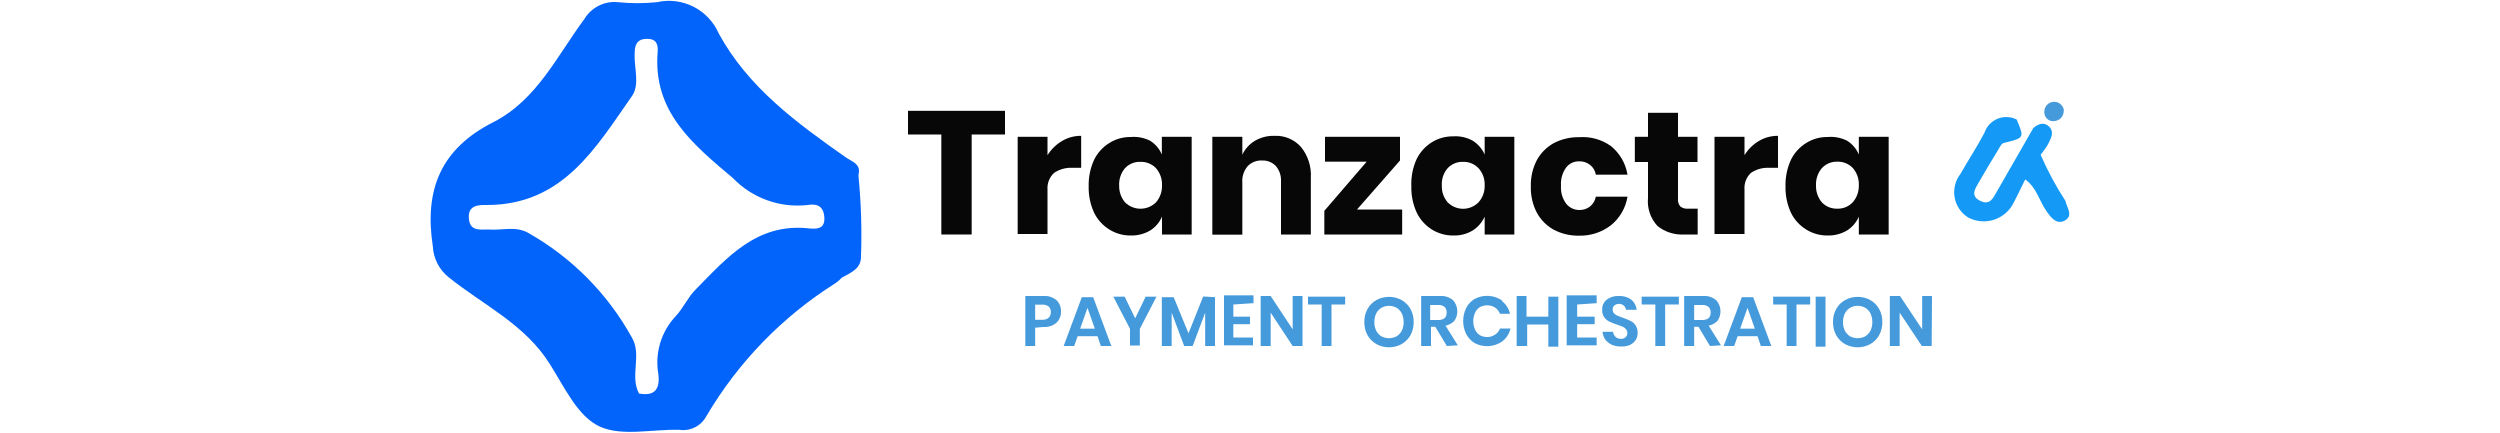
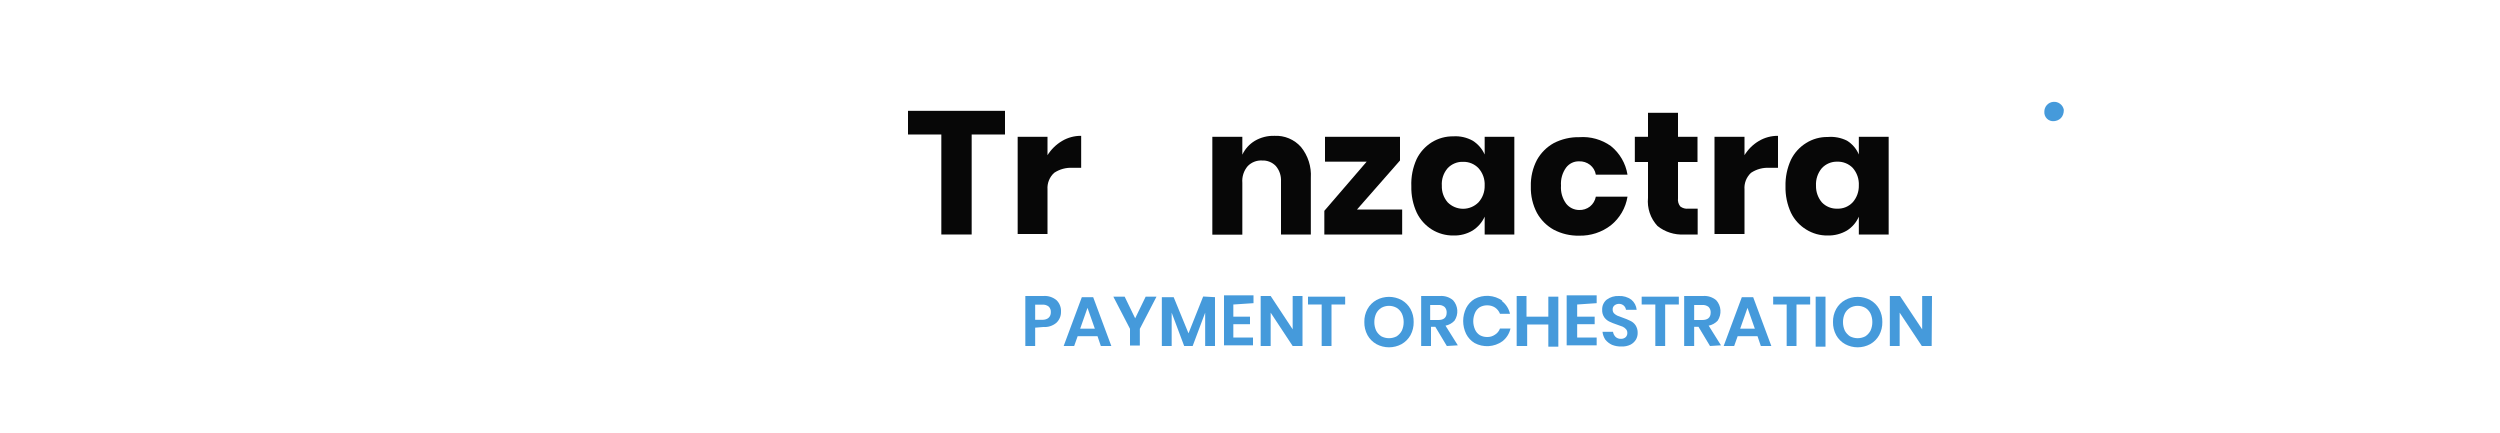
<svg xmlns="http://www.w3.org/2000/svg" width="150" height="26" viewBox="0 0 150 26" fill="none">
-   <path d="M51.51 10.58C51.505 10.547 51.505 10.513 51.51 10.48C51.68 9.82 51.09 9.69 50.73 9.43C47.79 7.36 44.89 5.25 43.12 2C42.816 1.308 42.281 0.742 41.606 0.401C40.931 0.06 40.158 -0.036 39.42 0.13C38.639 0.21 37.852 0.21 37.07 0.13C36.676 0.092 36.28 0.165 35.926 0.342C35.572 0.519 35.276 0.792 35.07 1.13C33.43 3.34 32.21 6 29.6 7.33C26.43 8.93 25.45 11.41 25.97 14.78C25.987 15.135 26.079 15.482 26.239 15.799C26.399 16.116 26.625 16.396 26.9 16.62C29 18.31 31.51 19.46 33 21.86C33.86 23.21 34.66 25 36 25.6C37.34 26.2 39.16 25.74 40.77 25.79C41.087 25.836 41.409 25.783 41.695 25.64C41.981 25.497 42.217 25.27 42.37 24.99C44.279 21.741 46.94 18.997 50.13 16.99C50.272 16.891 50.402 16.777 50.52 16.65C51.05 16.36 51.68 16.12 51.66 15.38C51.718 13.779 51.668 12.175 51.51 10.58ZM48.51 13.7C45.4 13.37 43.61 15.47 41.73 17.38C41.27 17.84 41 18.48 40.56 18.95C40.123 19.409 39.8 19.963 39.616 20.569C39.432 21.175 39.392 21.816 39.5 22.44C39.61 23.33 39.3 23.79 38.34 23.61C37.77 22.54 38.54 21.29 37.9 20.23C36.458 17.627 34.327 15.472 31.74 14C30.96 13.53 30.12 13.84 29.31 13.77C28.8 13.77 28.19 13.89 28.13 13.1C28.07 12.31 28.7 12.29 29.21 12.3C33.77 12.3 35.74 8.87 37.92 5.76C38.41 5.06 38.03 4.05 38.08 3.18C38.08 2.68 38.24 2.33 38.82 2.33C39.4 2.33 39.49 2.68 39.46 3.11C39.16 6.71 41.59 8.67 43.97 10.68C44.544 11.277 45.247 11.733 46.026 12.014C46.805 12.295 47.638 12.393 48.46 12.3C48.94 12.22 49.41 12.3 49.46 13.03C49.51 13.76 49 13.75 48.48 13.7H48.51Z" fill="#0364FB" />
-   <path d="M123.93 13.21C123.43 13.51 123.09 13.11 122.79 12.67C122.35 12.05 122.19 11.23 121.51 10.77C121.28 11.22 121.07 11.69 120.83 12.14C120.714 12.383 120.55 12.601 120.348 12.78C120.146 12.958 119.91 13.094 119.654 13.179C119.398 13.264 119.128 13.297 118.859 13.274C118.59 13.252 118.329 13.176 118.09 13.05C117.878 12.917 117.695 12.741 117.555 12.533C117.415 12.324 117.32 12.089 117.277 11.842C117.234 11.595 117.243 11.342 117.303 11.099C117.364 10.855 117.476 10.627 117.63 10.43C118.1 9.6 118.63 8.8 119.07 7.96C119.133 7.773 119.236 7.601 119.372 7.457C119.507 7.313 119.672 7.199 119.855 7.124C120.038 7.049 120.235 7.015 120.432 7.023C120.63 7.03 120.824 7.081 121 7.17C121.47 8.28 121.46 8.27 120.26 8.57C120.1 8.57 119.97 8.86 119.86 9.04C119.47 9.67 119.1 10.3 118.73 10.94C118.51 11.32 118.21 11.74 118.79 12.04C119.37 12.34 119.57 11.92 119.79 11.53L122 7.68C122.29 7.44 122.62 7.29 122.94 7.59C123.26 7.89 123.08 8.24 122.94 8.54C122.8 8.84 122.61 9.04 122.44 9.29C122.859 10.253 123.357 11.18 123.93 12.06C124 12.44 124.4 12.91 123.93 13.21Z" fill="#149AF6" />
  <path d="M123.83 6.59C123.83 7.03 123.56 7.24 123.24 7.27C123.163 7.277 123.085 7.268 123.012 7.242C122.939 7.216 122.872 7.175 122.817 7.12C122.761 7.066 122.719 7 122.692 6.927C122.665 6.855 122.654 6.777 122.66 6.7C122.659 6.553 122.714 6.41 122.813 6.301C122.912 6.192 123.048 6.124 123.195 6.111C123.341 6.097 123.488 6.138 123.605 6.227C123.723 6.316 123.803 6.445 123.83 6.59Z" fill="#459ADB" />
  <g opacity="0.97">
    <path d="M60.3 6.65V8.07H58.3V14.07H56.48V8.07H54.48V6.65H60.3Z" fill="black" />
    <path d="M63.72 8.46C64.068 8.253 64.466 8.146 64.87 8.15V10.07H64.36C63.967 10.045 63.577 10.151 63.25 10.37C63.112 10.495 63.004 10.651 62.935 10.824C62.865 10.997 62.837 11.184 62.85 11.37V14.04H61.06V8.21H62.85V9.31C63.069 8.962 63.367 8.671 63.72 8.46Z" fill="black" />
-     <path d="M69 8.44C69.317 8.636 69.565 8.926 69.71 9.27V8.21H71.5V14.07H69.72V13C69.572 13.342 69.325 13.631 69.01 13.83C68.659 14.036 68.257 14.14 67.85 14.13C67.394 14.137 66.946 14.012 66.56 13.77C66.168 13.53 65.852 13.183 65.65 12.77C65.42 12.272 65.307 11.728 65.32 11.18C65.306 10.628 65.419 10.081 65.65 9.58C65.853 9.168 66.168 8.821 66.56 8.58C66.946 8.338 67.394 8.213 67.85 8.22C68.246 8.187 68.644 8.263 69 8.44ZM67.5 10.09C67.254 10.383 67.129 10.758 67.15 11.14C67.141 11.505 67.266 11.86 67.5 12.14C67.747 12.385 68.082 12.523 68.43 12.523C68.778 12.523 69.113 12.385 69.36 12.14C69.6 11.863 69.728 11.506 69.72 11.14C69.74 10.757 69.611 10.38 69.36 10.09C69.24 9.965 69.095 9.867 68.935 9.802C68.775 9.736 68.603 9.705 68.43 9.71C68.257 9.703 68.084 9.733 67.924 9.799C67.763 9.864 67.619 9.964 67.5 10.09Z" fill="black" />
    <path d="M78.06 8.82C78.482 9.34 78.692 10.001 78.65 10.67V14.07H76.86V10.88C76.878 10.545 76.767 10.215 76.55 9.96C76.443 9.849 76.314 9.762 76.171 9.705C76.027 9.648 75.874 9.622 75.72 9.63C75.56 9.621 75.401 9.647 75.253 9.706C75.104 9.765 74.97 9.855 74.86 9.97C74.743 10.107 74.655 10.266 74.6 10.438C74.545 10.609 74.525 10.79 74.54 10.97V14.08H72.74V8.21H74.54V9.28C74.703 8.935 74.964 8.647 75.29 8.45C75.644 8.243 76.049 8.139 76.46 8.15C76.76 8.134 77.059 8.186 77.336 8.302C77.613 8.418 77.861 8.595 78.06 8.82Z" fill="black" />
    <path d="M81.42 12.57H84.13V14.07H79.46V12.65L82 9.7H79.5V8.21H84V9.63L81.42 12.57Z" fill="black" />
    <path d="M88.36 8.44C88.677 8.639 88.928 8.928 89.08 9.27V8.21H90.86V14.07H89.08V13C88.925 13.341 88.675 13.629 88.36 13.83C88.013 14.038 87.614 14.142 87.21 14.13C86.751 14.137 86.3 14.012 85.91 13.77C85.523 13.527 85.211 13.181 85.01 12.77C84.779 12.272 84.667 11.728 84.68 11.18C84.656 10.616 84.766 10.054 85 9.54C85.202 9.13 85.514 8.785 85.9 8.54C86.29 8.298 86.741 8.173 87.2 8.18C87.603 8.154 88.006 8.245 88.36 8.44ZM86.86 10.09C86.609 10.38 86.483 10.758 86.51 11.14C86.496 11.506 86.621 11.863 86.86 12.14C86.981 12.262 87.125 12.36 87.284 12.426C87.442 12.492 87.613 12.527 87.785 12.527C87.957 12.527 88.127 12.492 88.286 12.426C88.445 12.36 88.589 12.262 88.71 12.14C88.957 11.866 89.089 11.508 89.08 11.14C89.09 10.949 89.063 10.758 89 10.578C88.936 10.398 88.838 10.232 88.71 10.09C88.591 9.966 88.448 9.868 88.29 9.803C88.132 9.737 87.961 9.706 87.79 9.71C87.617 9.703 87.444 9.733 87.284 9.799C87.123 9.865 86.979 9.964 86.86 10.09Z" fill="black" />
    <path d="M96.65 8.76C97.185 9.19 97.541 9.803 97.65 10.48H95.75C95.712 10.246 95.587 10.036 95.4 9.89C95.212 9.744 94.978 9.669 94.74 9.68C94.592 9.676 94.444 9.708 94.311 9.772C94.177 9.837 94.06 9.932 93.97 10.05C93.741 10.365 93.632 10.751 93.66 11.14C93.631 11.525 93.741 11.908 93.97 12.22C94.062 12.336 94.179 12.431 94.312 12.497C94.445 12.562 94.592 12.598 94.74 12.6C94.978 12.611 95.212 12.536 95.4 12.39C95.583 12.241 95.707 12.032 95.75 11.8H97.65C97.541 12.477 97.185 13.09 96.65 13.52C96.106 13.938 95.436 14.156 94.75 14.14C94.218 14.152 93.691 14.028 93.22 13.78C92.8 13.546 92.454 13.2 92.22 12.78C91.962 12.29 91.835 11.743 91.85 11.19C91.834 10.634 91.961 10.082 92.22 9.59C92.455 9.171 92.801 8.824 93.22 8.59C93.695 8.343 94.225 8.22 94.76 8.23C95.432 8.182 96.1 8.37 96.65 8.76Z" fill="black" />
    <path d="M101.86 12.52V14.07H101.05C100.472 14.103 99.902 13.921 99.45 13.56C99.24 13.335 99.082 13.068 98.983 12.776C98.885 12.485 98.85 12.176 98.88 11.87V9.72H98.09V8.21H98.88V6.77H100.68V8.21H101.85V9.72H100.68V11.9C100.668 11.987 100.675 12.075 100.699 12.16C100.723 12.244 100.764 12.322 100.82 12.39C100.957 12.493 101.129 12.54 101.3 12.52H101.86Z" fill="black" />
    <path d="M105.53 8.46C105.878 8.253 106.276 8.146 106.68 8.15V10.07H106.17C105.777 10.045 105.387 10.151 105.06 10.37C104.924 10.496 104.818 10.652 104.75 10.825C104.683 10.998 104.655 11.185 104.67 11.37V14.04H102.87V8.21H104.67V9.31C104.883 8.961 105.178 8.669 105.53 8.46Z" fill="black" />
    <path d="M110.82 8.44C111.137 8.636 111.385 8.926 111.53 9.27V8.21H113.32V14.07H111.53V13C111.382 13.342 111.135 13.631 110.82 13.83C110.469 14.036 110.067 14.14 109.66 14.13C109.204 14.137 108.756 14.012 108.37 13.77C107.978 13.53 107.662 13.183 107.46 12.77C107.23 12.272 107.117 11.728 107.13 11.18C107.116 10.628 107.229 10.081 107.46 9.58C107.663 9.168 107.979 8.821 108.37 8.58C108.756 8.338 109.204 8.213 109.66 8.22C110.06 8.185 110.461 8.261 110.82 8.44ZM109.31 10.09C109.064 10.383 108.939 10.758 108.96 11.14C108.951 11.505 109.076 11.86 109.31 12.14C109.429 12.266 109.574 12.365 109.734 12.43C109.895 12.496 110.067 12.526 110.24 12.52C110.414 12.526 110.587 12.494 110.748 12.427C110.908 12.359 111.052 12.258 111.17 12.13C111.41 11.853 111.538 11.496 111.53 11.13C111.55 10.747 111.421 10.37 111.17 10.08C111.05 9.955 110.905 9.857 110.745 9.792C110.585 9.726 110.413 9.695 110.24 9.7C110.066 9.695 109.893 9.727 109.733 9.794C109.572 9.862 109.428 9.962 109.31 10.09Z" fill="black" />
  </g>
  <path d="M62.11 19.66V20.76H61.52V17.76H62.6C62.886 17.737 63.169 17.827 63.39 18.01C63.481 18.099 63.553 18.207 63.599 18.326C63.646 18.445 63.667 18.572 63.66 18.7C63.664 18.825 63.641 18.95 63.592 19.065C63.544 19.181 63.472 19.285 63.38 19.37C63.162 19.551 62.883 19.641 62.6 19.62L62.11 19.66ZM63.05 18.74C63.055 18.678 63.047 18.616 63.026 18.557C63.006 18.498 62.973 18.445 62.93 18.4C62.818 18.309 62.674 18.266 62.53 18.28H62.11V19.19H62.53C62.88 19.19 63.05 19 63.05 18.74Z" fill="#459ADB" />
  <path d="M65.85 20.17H64.66L64.45 20.76H63.82L64.91 17.83H65.59L66.68 20.76H66.05L65.85 20.17ZM65.69 19.72L65.25 18.47L64.81 19.72H65.69Z" fill="#459ADB" />
  <path d="M69.39 17.8L68.39 19.73V20.73H67.8V19.73L66.8 17.8H67.48L68.11 19.1L68.74 17.8H69.39Z" fill="#459ADB" />
-   <path d="M72.9 17.83V20.76H72.31V18.76L71.56 20.76H71.05L70.3 18.76V20.76H69.71V17.83H70.42L71.31 20L72.19 17.79L72.9 17.83Z" fill="#459ADB" />
+   <path d="M72.9 17.83V20.76H72.31V18.76L71.56 20.76H71.05L70.3 18.76V20.76H69.71V17.83H70.42L71.31 20L72.19 17.79L72.9 17.83" fill="#459ADB" />
  <path d="M74 18.27V19H75V19.45H74V20.25H75.18V20.72H73.44V17.72H75.21V18.19L74 18.27Z" fill="#459ADB" />
  <path d="M78.15 20.76H77.56L76.24 18.76V20.76H75.64V17.76H76.24L77.56 19.76V17.76H78.15V20.76Z" fill="#459ADB" />
  <path d="M80.71 17.8V18.27H79.89V20.76H79.3V18.27H78.48V17.8H80.71Z" fill="#459ADB" />
  <path d="M84.09 18C84.316 18.126 84.503 18.313 84.63 18.54C84.76 18.779 84.826 19.048 84.82 19.32C84.826 19.595 84.76 19.867 84.63 20.11C84.503 20.337 84.316 20.523 84.09 20.65C83.859 20.774 83.602 20.839 83.34 20.839C83.078 20.839 82.82 20.774 82.59 20.65C82.363 20.523 82.176 20.337 82.05 20.11C81.919 19.867 81.854 19.595 81.86 19.32C81.853 19.048 81.919 18.779 82.05 18.54C82.176 18.313 82.363 18.126 82.59 18C82.82 17.876 83.078 17.811 83.34 17.811C83.602 17.811 83.859 17.876 84.09 18ZM82.88 18.47C82.747 18.553 82.64 18.67 82.57 18.81C82.496 18.97 82.458 19.144 82.46 19.32C82.457 19.499 82.495 19.677 82.57 19.84C82.643 19.977 82.75 20.094 82.88 20.18C83.022 20.253 83.18 20.292 83.34 20.292C83.5 20.292 83.658 20.253 83.8 20.18C83.93 20.094 84.037 19.977 84.11 19.84C84.184 19.677 84.222 19.499 84.22 19.32C84.221 19.144 84.184 18.97 84.11 18.81C84.04 18.67 83.932 18.553 83.8 18.47C83.659 18.391 83.501 18.35 83.34 18.35C83.179 18.35 83.02 18.391 82.88 18.47Z" fill="#459ADB" />
  <path d="M86.81 20.76L86.12 19.61H85.86V20.76H85.27V17.76H86.4C86.683 17.739 86.962 17.828 87.18 18.01C87.33 18.175 87.421 18.386 87.437 18.609C87.454 18.832 87.395 19.054 87.27 19.24C87.126 19.394 86.937 19.499 86.73 19.54L87.47 20.72L86.81 20.76ZM85.81 19.2H86.3C86.63 19.2 86.8 19.05 86.8 18.75C86.803 18.69 86.794 18.629 86.773 18.573C86.753 18.516 86.721 18.464 86.68 18.42C86.628 18.376 86.567 18.343 86.502 18.322C86.437 18.302 86.368 18.294 86.3 18.3H85.81V19.2Z" fill="#459ADB" />
  <path d="M90.11 18.06C90.36 18.25 90.534 18.523 90.6 18.83H90C89.942 18.676 89.837 18.543 89.7 18.45C89.554 18.358 89.383 18.313 89.21 18.32C89.063 18.321 88.919 18.359 88.79 18.43C88.661 18.512 88.56 18.63 88.5 18.77C88.431 18.928 88.395 19.098 88.395 19.27C88.395 19.442 88.431 19.613 88.5 19.77C88.56 19.91 88.661 20.029 88.79 20.11C88.919 20.181 89.063 20.219 89.21 20.22C89.384 20.229 89.557 20.18 89.7 20.08C89.839 19.994 89.944 19.864 90 19.71H90.63C90.562 20.016 90.388 20.289 90.14 20.48C89.898 20.651 89.614 20.75 89.319 20.768C89.024 20.785 88.73 20.72 88.47 20.58C88.257 20.449 88.084 20.262 87.97 20.04C87.852 19.797 87.79 19.53 87.79 19.26C87.79 18.99 87.852 18.723 87.97 18.48C88.084 18.258 88.257 18.071 88.47 17.94C88.73 17.8 89.024 17.735 89.319 17.753C89.614 17.77 89.898 17.87 90.14 18.04L90.11 18.06Z" fill="#459ADB" />
  <path d="M93.5 17.8V20.8H92.9V19.47H91.63V20.76H91V17.76H91.59V19H92.9V17.8H93.5Z" fill="#459ADB" />
  <path d="M94.63 18.27V19H95.68V19.45H94.63V20.25H95.8V20.72H94V17.72H95.8V18.19L94.63 18.27Z" fill="#459ADB" />
  <path d="M98.16 20.37C98.081 20.502 97.967 20.609 97.83 20.68C97.659 20.762 97.47 20.799 97.28 20.79C97.089 20.795 96.898 20.761 96.72 20.69C96.565 20.618 96.428 20.512 96.32 20.38C96.227 20.239 96.168 20.078 96.15 19.91H96.78C96.797 20.023 96.85 20.128 96.93 20.21C96.974 20.251 97.026 20.283 97.083 20.304C97.139 20.324 97.2 20.333 97.26 20.33C97.363 20.334 97.463 20.298 97.54 20.23C97.574 20.196 97.601 20.156 97.618 20.111C97.635 20.066 97.643 20.018 97.64 19.97C97.641 19.889 97.613 19.811 97.56 19.75C97.504 19.687 97.436 19.636 97.36 19.6L97 19.47C96.846 19.421 96.696 19.36 96.55 19.29C96.43 19.229 96.328 19.14 96.25 19.03C96.163 18.897 96.121 18.739 96.13 18.58C96.126 18.466 96.148 18.352 96.195 18.248C96.242 18.144 96.312 18.052 96.4 17.98C96.61 17.824 96.868 17.746 97.13 17.76C97.398 17.745 97.663 17.823 97.88 17.98C97.971 18.056 98.046 18.149 98.101 18.253C98.156 18.358 98.189 18.472 98.2 18.59H97.56C97.546 18.489 97.497 18.397 97.42 18.33C97.341 18.265 97.242 18.23 97.14 18.23C97.038 18.23 96.939 18.265 96.86 18.33C96.825 18.361 96.798 18.4 96.78 18.443C96.763 18.487 96.756 18.534 96.76 18.58C96.759 18.661 96.787 18.739 96.84 18.8C96.899 18.857 96.966 18.904 97.04 18.94L97.36 19.06C97.517 19.113 97.671 19.177 97.82 19.25C97.945 19.308 98.052 19.397 98.13 19.51C98.219 19.647 98.264 19.807 98.26 19.97C98.263 20.11 98.228 20.248 98.16 20.37Z" fill="#459ADB" />
  <path d="M100.73 17.8V18.27H99.91V20.76H99.32V18.27H98.5V17.8H100.73Z" fill="#459ADB" />
  <path d="M102.6 20.76L101.91 19.61H101.65V20.76H101.05V17.76H102.18C102.466 17.737 102.749 17.827 102.97 18.01C103.12 18.175 103.211 18.386 103.227 18.609C103.243 18.832 103.184 19.054 103.06 19.24C102.916 19.394 102.727 19.499 102.52 19.54L103.26 20.72L102.6 20.76ZM101.65 19.2H102.13C102.47 19.2 102.64 19.05 102.64 18.75C102.643 18.69 102.634 18.629 102.613 18.573C102.593 18.516 102.561 18.464 102.52 18.42C102.41 18.33 102.27 18.287 102.13 18.3H101.65V19.2Z" fill="#459ADB" />
  <path d="M105.45 20.17H104.26L104.05 20.76H103.42L104.51 17.83H105.19L106.28 20.76H105.65L105.45 20.17ZM105.29 19.72L104.85 18.47L104.41 19.72H105.29Z" fill="#459ADB" />
  <path d="M108.61 17.8V18.27H107.79V20.76H107.2V18.27H106.39V17.8H108.61Z" fill="#459ADB" />
  <path d="M109.53 17.8V20.8H108.94V17.8H109.53Z" fill="#459ADB" />
  <path d="M112.21 18C112.436 18.126 112.623 18.313 112.75 18.54C112.881 18.779 112.946 19.048 112.94 19.32C112.946 19.595 112.881 19.867 112.75 20.11C112.623 20.337 112.436 20.523 112.21 20.65C111.979 20.774 111.722 20.839 111.46 20.839C111.198 20.839 110.94 20.774 110.71 20.65C110.483 20.523 110.296 20.337 110.17 20.11C110.039 19.867 109.974 19.595 109.98 19.32C109.974 19.048 110.039 18.779 110.17 18.54C110.296 18.313 110.483 18.126 110.71 18C110.94 17.876 111.198 17.811 111.46 17.811C111.722 17.811 111.979 17.876 112.21 18ZM111 18.47C110.867 18.553 110.76 18.67 110.69 18.81C110.616 18.97 110.578 19.144 110.58 19.32C110.578 19.499 110.615 19.677 110.69 19.84C110.763 19.977 110.87 20.094 111 20.18C111.142 20.253 111.3 20.292 111.46 20.292C111.62 20.292 111.778 20.253 111.92 20.18C112.05 20.094 112.157 19.977 112.23 19.84C112.305 19.677 112.342 19.499 112.34 19.32C112.341 19.144 112.304 18.97 112.23 18.81C112.16 18.67 112.053 18.553 111.92 18.47C111.779 18.391 111.621 18.35 111.46 18.35C111.299 18.35 111.14 18.391 111 18.47Z" fill="#459ADB" />
  <path d="M115.9 20.76H115.31L113.98 18.76V20.76H113.39V17.76H114L115.33 19.76V17.76H115.92L115.9 20.76Z" fill="#459ADB" />
</svg>